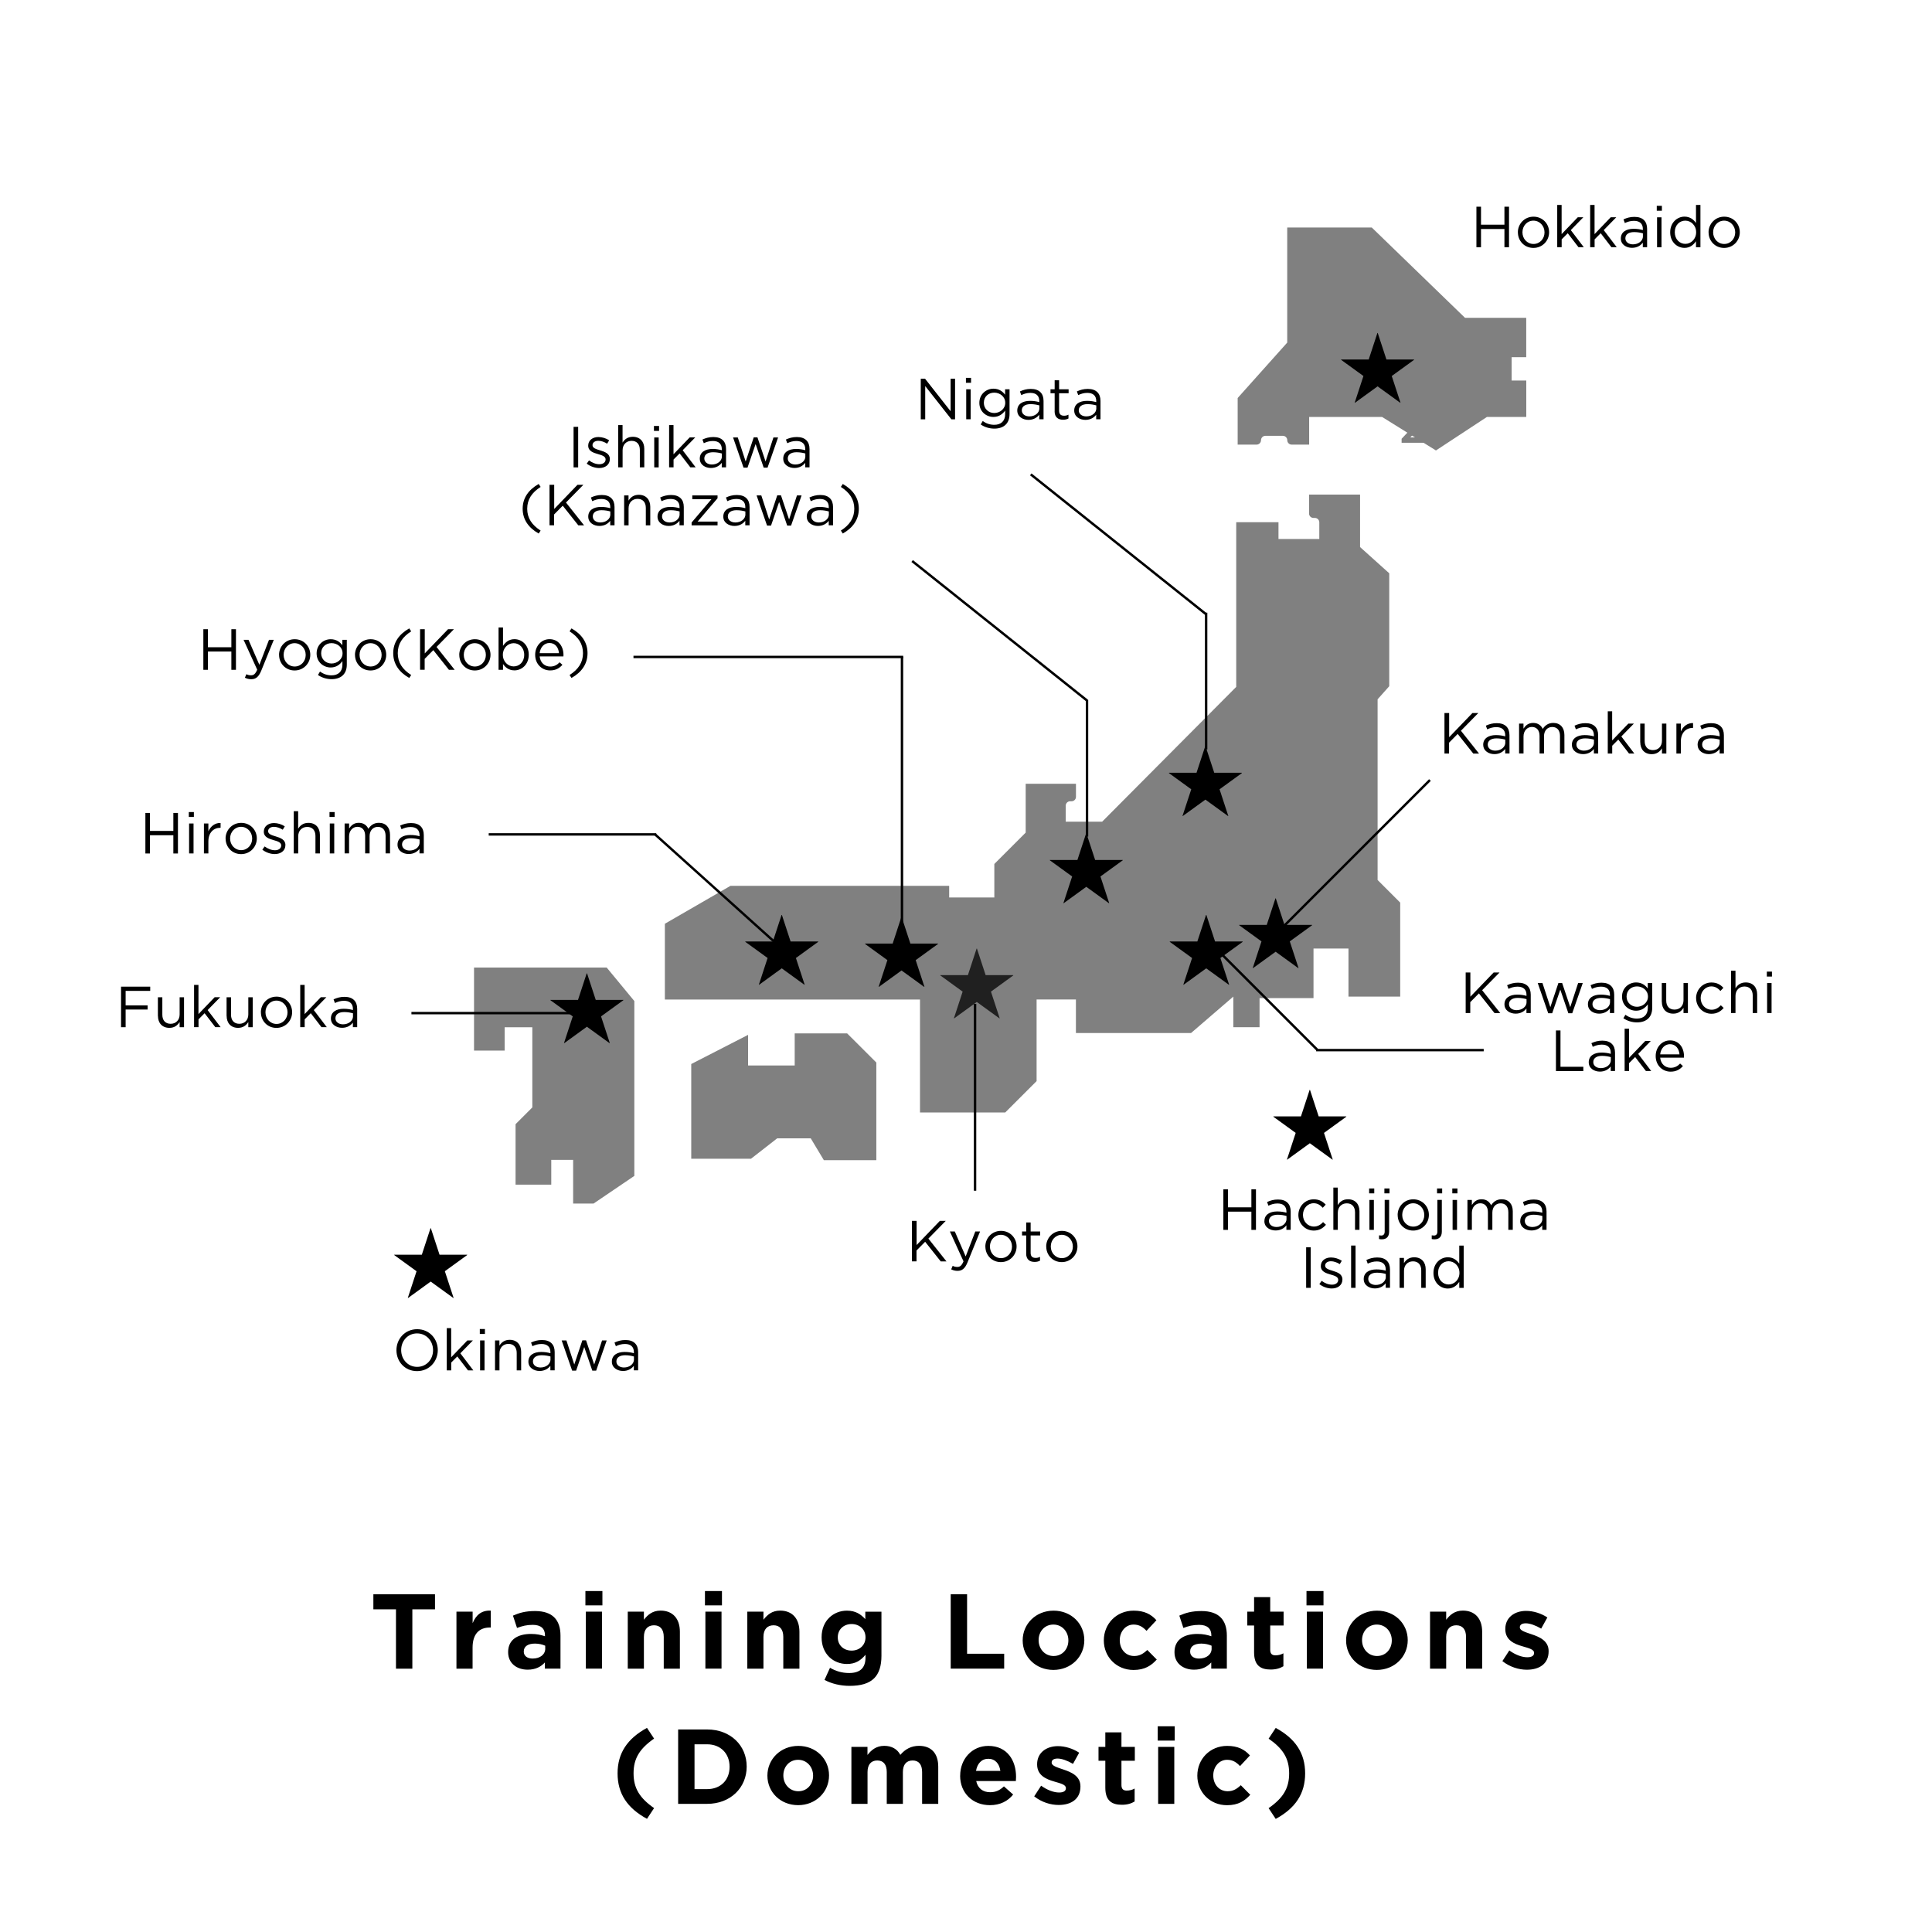
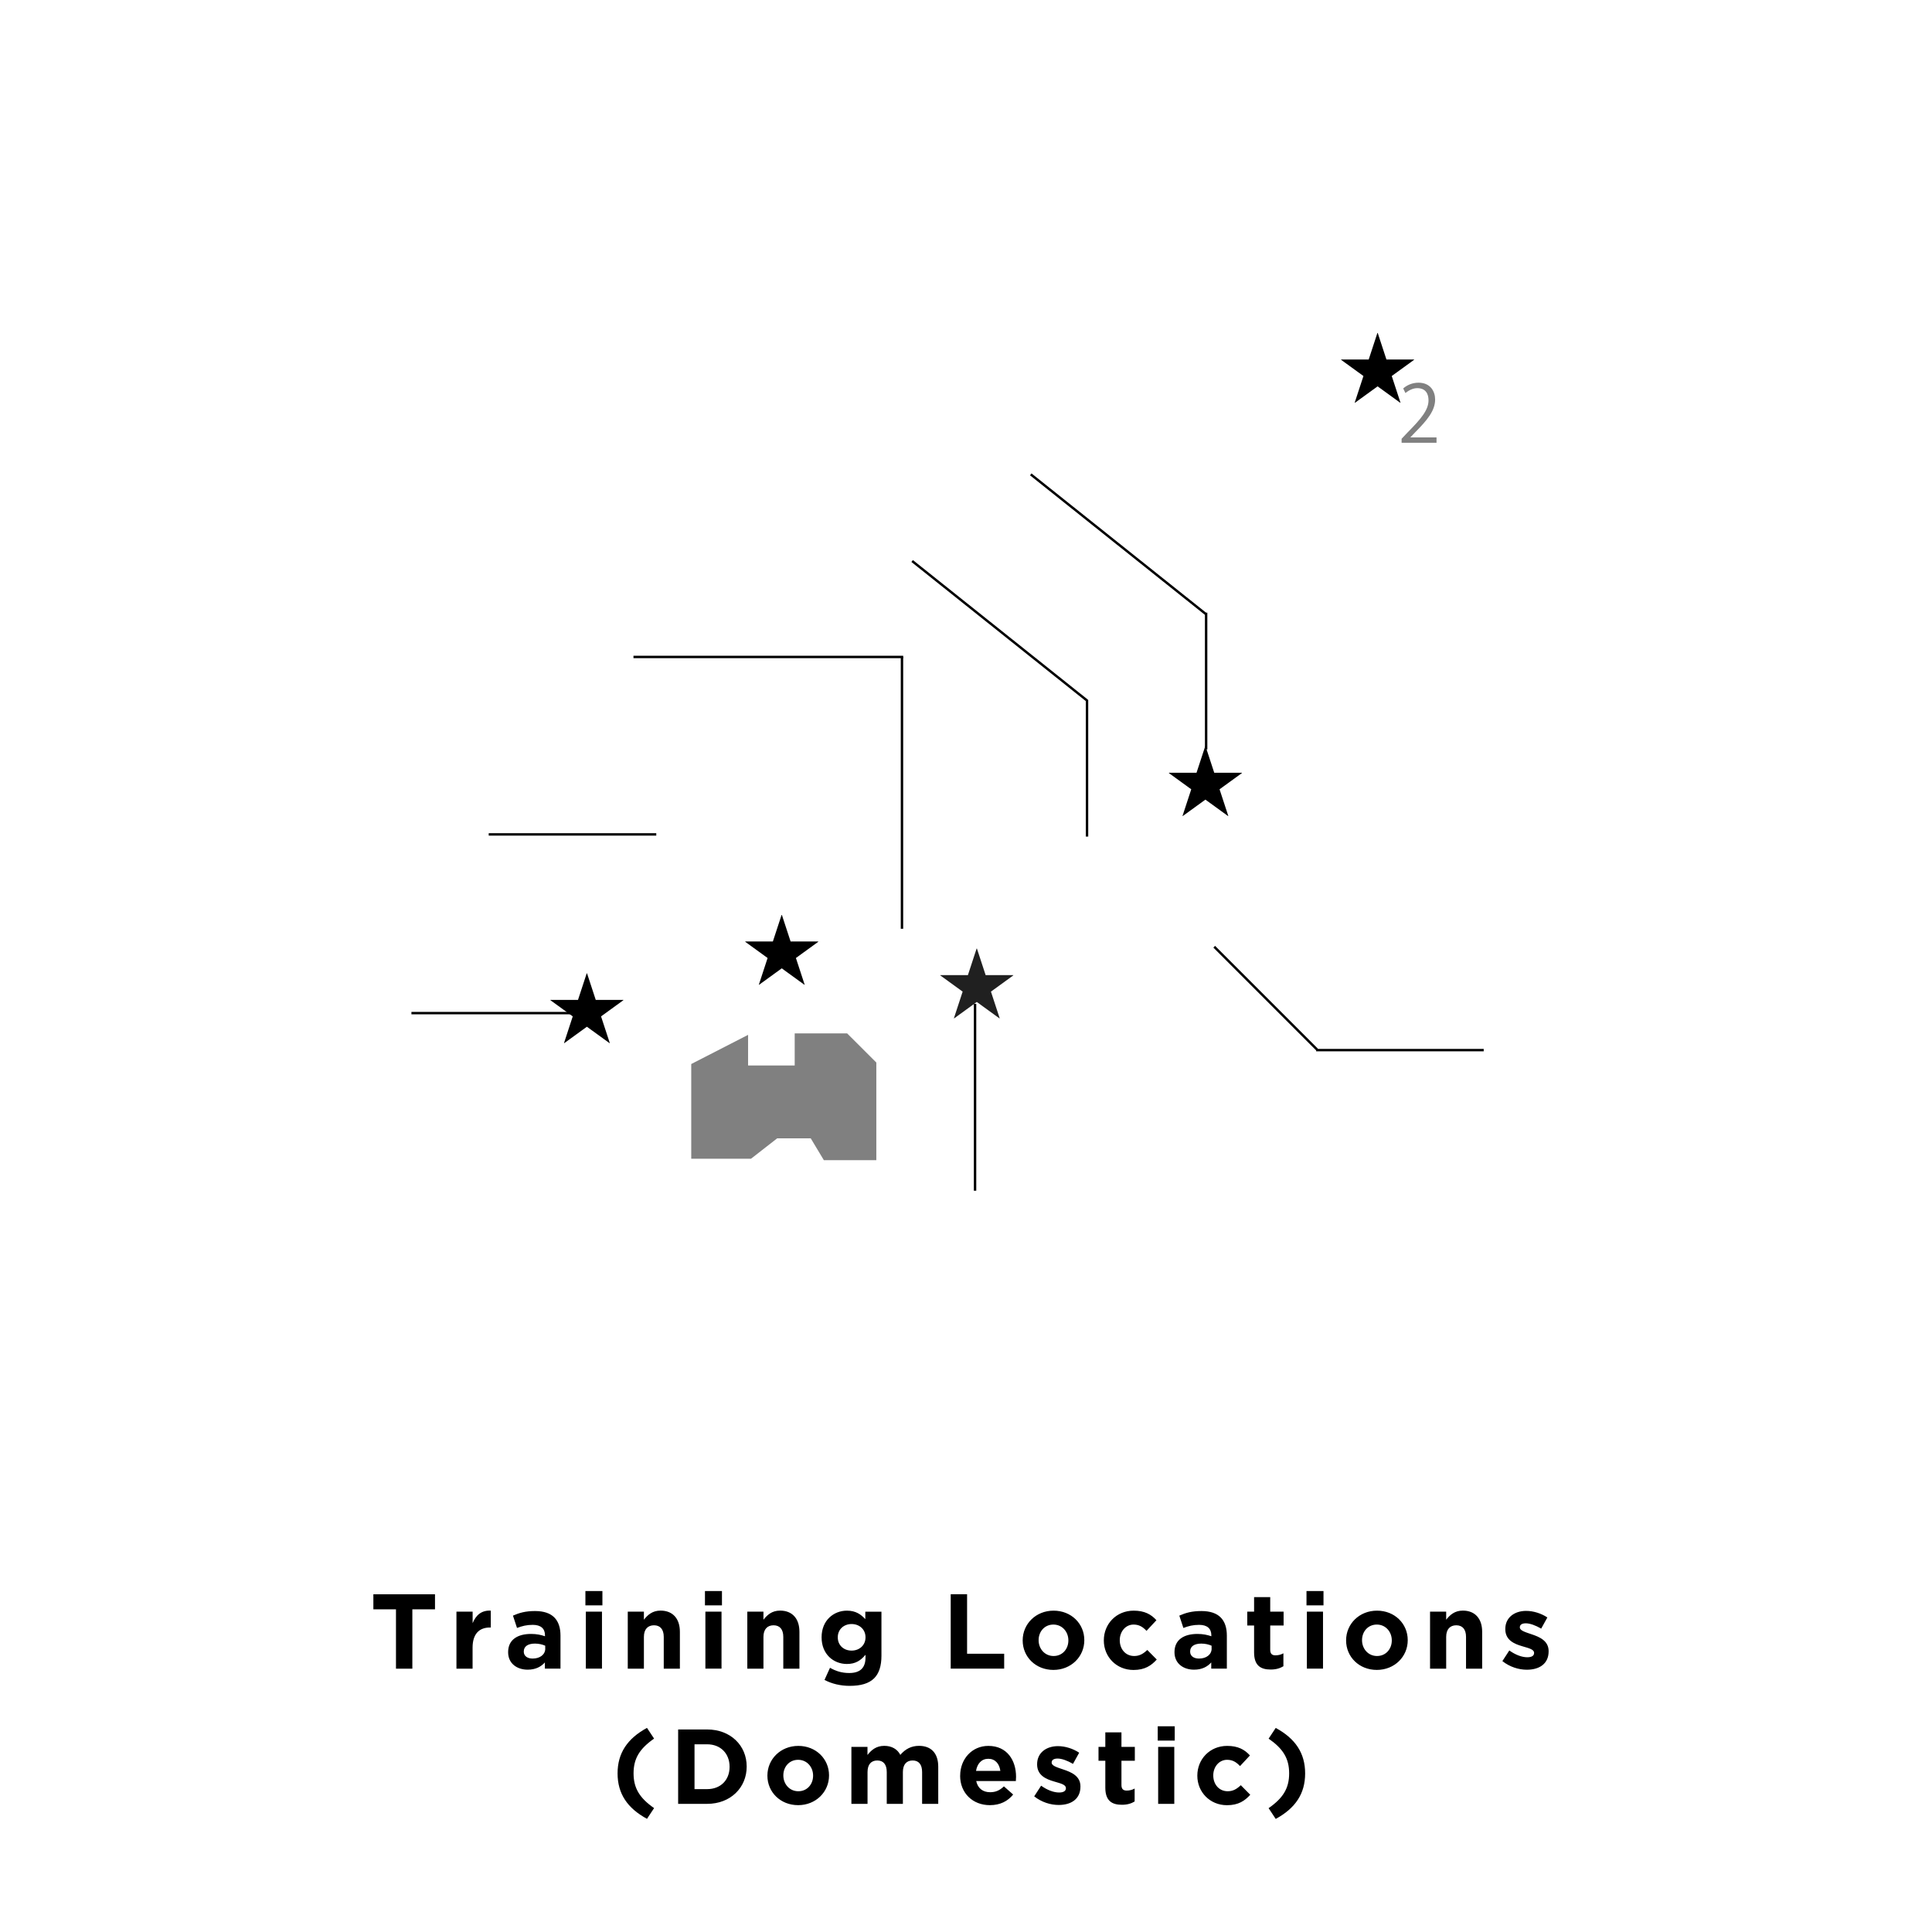
<svg xmlns="http://www.w3.org/2000/svg" id="Main" viewBox="0 0 399.99 399.99">
  <defs>
    <style>.cls-1,.cls-2{fill:gray;stroke-width:0}.cls-2{fill:#000}</style>
  </defs>
  <path class="cls-1" d="M297.41 91.67h-7.23v-.83l1.19-1.26c2.91-2.94 4.38-4.72 4.38-6.71 0-1.31-.57-2.51-2.33-2.51-.98 0-1.86.54-2.45 1.01l-.46-.95c.75-.67 1.86-1.19 3.17-1.19 2.47 0 3.44 1.8 3.44 3.48 0 2.3-1.62 4.26-4.15 6.81l-.96 1.01v.03h5.4v1.11z" />
-   <path class="cls-1" d="M312.96 78.78v-4.83h3.02V65.8h-12.67L284 47.1h-17.5v23.83L256.24 82.4v9.65h3.92c.5 0 .91-.41.91-.91s.41-.91.91-.91h3.62c.5 0 .91.41.91.91s.41.91.91.91h3.62v-5.73h15.09l11.16 6.94 10.56-6.94h8.14v-7.54h-3.02zm-39.82 29.36c0-.5-.41-.91-.91-.91h-.3c-.5 0-.91-.41-.91-.91v-3.92h10.56v10.86l6.04 5.43v23.38l-2.41 2.71v37.41l4.68 4.68v19.46h-10.71v-9.95h-7.24v10.26h-11.17v6.03h-5.43v-6.34l-8.75 7.54h-23.84v-6.94h-8.14v16.9l-6.49 6.49h-17.65v-23.38h-52.82v-15.69l13.58-7.85h45.28v2.41h9.35v-6.94l6.49-6.49v-10.11h10.41v2.71c0 .5-.41.91-.91.91h-.3c-.5 0-.91.41-.91.91v3.32h7.54l27.76-27.91v-34.09h8.75v3.47h8.45v-3.47zM131.33 243.45v-36.2l-5.73-6.94H98.14v17.2h6.34v-4.83h5.73v16.59l-3.47 3.47v12.52h7.39v-5.13h4.53v9.05h4.22l8.45-5.73z" />
  <path class="cls-1" d="M155.48 239.9h-12.37v-19.61l11.77-6.04v6.34h9.65v-6.64h10.86l6.04 6.03v20.22h-10.86l-2.72-4.53h-6.94l-5.43 4.23z" />
  <path class="cls-2" d="M81.99 333.19H77.3v-3.12h12.76v3.12h-4.69v12.28h-3.39v-12.28zm12.52.48h3.34v2.38c.68-1.63 1.78-2.68 3.76-2.6v3.5h-.18c-2.22 0-3.59 1.34-3.59 4.16v4.36H94.5v-11.79zm10.69 8.41v-.04c0-2.57 1.96-3.76 4.75-3.76 1.19 0 2.05.2 2.88.48v-.2c0-1.39-.86-2.16-2.53-2.16-1.28 0-2.18.24-3.26.64l-.84-2.55c1.3-.57 2.57-.95 4.58-.95 1.83 0 3.15.48 3.98 1.32.88.88 1.28 2.18 1.28 3.76v6.84h-3.23v-1.28c-.81.9-1.94 1.5-3.56 1.5-2.22 0-4.05-1.28-4.05-3.61zm7.68-.77v-.59c-.57-.26-1.32-.44-2.13-.44-1.43 0-2.31.57-2.31 1.63v.04c0 .9.75 1.43 1.83 1.43 1.56 0 2.62-.86 2.62-2.07zm8.32-11.91h3.52v2.97h-3.52v-2.97zm.09 4.27h3.34v11.79h-3.34v-11.79zm8.68 0h3.34v1.67c.77-.99 1.76-1.89 3.45-1.89 2.53 0 4 1.67 4 4.38v7.64h-3.34v-6.58c0-1.58-.75-2.4-2.02-2.4s-2.09.81-2.09 2.4v6.58h-3.34v-11.79zm15.98-4.27h3.52v2.97h-3.52v-2.97zm.09 4.27h3.34v11.79h-3.34v-11.79zm8.68 0h3.34v1.67c.77-.99 1.76-1.89 3.45-1.89 2.53 0 4 1.67 4 4.38v7.64h-3.34v-6.58c0-1.58-.75-2.4-2.02-2.4s-2.09.81-2.09 2.4v6.58h-3.34v-11.79zm15.98 14.13l1.14-2.51c1.21.68 2.42 1.08 3.98 1.08 2.29 0 3.37-1.1 3.37-3.21v-.57c-.99 1.19-2.07 1.91-3.85 1.91-2.75 0-5.24-2-5.24-5.5v-.04c0-3.52 2.53-5.5 5.24-5.5 1.83 0 2.9.77 3.81 1.76v-1.54h3.34v9.13c0 2.11-.51 3.65-1.5 4.64-1.1 1.1-2.79 1.58-5.08 1.58-1.92 0-3.72-.44-5.21-1.23zm8.49-8.8v-.04c0-1.61-1.25-2.73-2.88-2.73s-2.86 1.12-2.86 2.73v.04c0 1.63 1.23 2.73 2.86 2.73s2.88-1.12 2.88-2.73zm17.64-8.94h3.39v12.32h7.68v3.08h-11.07v-15.4zm14.9 9.58v-.04c0-3.39 2.73-6.14 6.4-6.14s6.36 2.71 6.36 6.09v.04c0 3.39-2.73 6.14-6.4 6.14s-6.36-2.71-6.36-6.09zm9.46 0v-.04c0-1.74-1.25-3.26-3.1-3.26s-3.06 1.47-3.06 3.21v.04c0 1.74 1.25 3.26 3.1 3.26s3.06-1.47 3.06-3.21zm7.34 0v-.04c0-3.37 2.57-6.14 6.18-6.14 2.22 0 3.61.75 4.71 1.98l-2.05 2.2c-.75-.79-1.5-1.3-2.68-1.3-1.67 0-2.86 1.47-2.86 3.21v.04c0 1.8 1.17 3.26 2.99 3.26 1.12 0 1.89-.48 2.71-1.25l1.96 1.98c-1.14 1.25-2.46 2.16-4.82 2.16-3.54 0-6.14-2.73-6.14-6.09zm14.63 2.44v-.04c0-2.57 1.96-3.76 4.75-3.76 1.19 0 2.05.2 2.88.48v-.2c0-1.39-.86-2.16-2.53-2.16-1.28 0-2.18.24-3.26.64l-.84-2.55c1.3-.57 2.57-.95 4.58-.95 1.83 0 3.15.48 3.98 1.32.88.88 1.28 2.18 1.28 3.76v6.84h-3.23v-1.28c-.81.9-1.94 1.5-3.56 1.5-2.22 0-4.05-1.28-4.05-3.61zm7.68-.77v-.59c-.57-.26-1.32-.44-2.13-.44-1.43 0-2.31.57-2.31 1.63v.04c0 .9.75 1.43 1.83 1.43 1.56 0 2.62-.86 2.62-2.07zm8.8.81v-5.59h-1.41v-2.86h1.41v-3.01h3.34v3.01h2.77v2.86h-2.77v5.04c0 .77.33 1.14 1.08 1.14.62 0 1.17-.15 1.65-.42v2.68c-.7.42-1.52.68-2.64.68-2.05 0-3.43-.81-3.43-3.54zm10.85-12.72h3.52v2.97h-3.52v-2.97zm.08 4.27h3.34v11.79h-3.34v-11.79zm8.12 5.97v-.04c0-3.39 2.73-6.14 6.4-6.14s6.36 2.71 6.36 6.09v.04c0 3.39-2.73 6.14-6.4 6.14s-6.36-2.71-6.36-6.09zm9.46 0v-.04c0-1.74-1.25-3.26-3.1-3.26s-3.06 1.47-3.06 3.21v.04c0 1.74 1.25 3.26 3.1 3.26s3.06-1.47 3.06-3.21zm7.92-5.97h3.34v1.67c.77-.99 1.76-1.89 3.45-1.89 2.53 0 4 1.67 4 4.38v7.64h-3.34v-6.58c0-1.58-.75-2.4-2.02-2.4s-2.09.81-2.09 2.4v6.58h-3.34v-11.79zm14.98 10.23l1.43-2.2c1.28.92 2.62 1.41 3.72 1.41.97 0 1.41-.35 1.41-.88v-.04c0-.73-1.14-.97-2.44-1.36-1.65-.48-3.52-1.25-3.52-3.54v-.04c0-2.4 1.94-3.74 4.31-3.74 1.5 0 3.12.51 4.4 1.36l-1.28 2.31c-1.17-.68-2.33-1.1-3.19-1.1s-1.23.35-1.23.81v.04c0 .66 1.12.97 2.4 1.41 1.65.55 3.56 1.34 3.56 3.5v.04c0 2.62-1.96 3.81-4.51 3.81-1.65 0-3.5-.55-5.06-1.78zm-183.19 23.25c0-4.22 2.05-7.22 6.09-9.42l1.47 2.22c-2.97 2.07-4.25 4.09-4.25 7.19s1.28 5.13 4.25 7.2l-1.47 2.22c-4.05-2.2-6.09-5.19-6.09-9.42zm12.54-9.09h6.01c4.84 0 8.18 3.32 8.18 7.66v.04c0 4.33-3.34 7.7-8.18 7.7h-6.01v-15.4zm3.39 3.06v9.29h2.62c2.77 0 4.64-1.87 4.64-4.6v-.04c0-2.73-1.87-4.64-4.64-4.64h-2.62zm15.09 6.52v-.04c0-3.39 2.73-6.14 6.4-6.14s6.36 2.71 6.36 6.09v.04c0 3.39-2.73 6.14-6.4 6.14s-6.36-2.71-6.36-6.09zm9.46 0v-.04c0-1.74-1.25-3.26-3.1-3.26s-3.06 1.47-3.06 3.21v.04c0 1.74 1.25 3.26 3.1 3.26s3.06-1.47 3.06-3.21zm7.92-5.97h3.34v1.67c.77-.99 1.78-1.89 3.48-1.89 1.54 0 2.71.68 3.32 1.87 1.03-1.21 2.27-1.87 3.87-1.87 2.49 0 3.98 1.5 3.98 4.33v7.68h-3.34v-6.58c0-1.58-.7-2.4-1.96-2.4s-2.02.81-2.02 2.4v6.58h-3.34v-6.58c0-1.58-.7-2.4-1.96-2.4s-2.02.81-2.02 2.4v6.58h-3.34v-11.79zm22.53 5.97v-.04c0-3.37 2.4-6.14 5.83-6.14 3.94 0 5.74 3.06 5.74 6.4 0 .26-.02.57-.04.88h-8.21c.33 1.52 1.39 2.31 2.88 2.31 1.12 0 1.94-.35 2.86-1.21l1.91 1.69c-1.1 1.36-2.68 2.2-4.82 2.2-3.54 0-6.16-2.49-6.16-6.09zm8.32-1c-.2-1.5-1.08-2.51-2.49-2.51s-2.29.99-2.55 2.51h5.04zm7.01 5.26l1.43-2.2c1.28.92 2.62 1.41 3.72 1.41.97 0 1.41-.35 1.41-.88v-.04c0-.73-1.14-.97-2.44-1.36-1.65-.48-3.52-1.25-3.52-3.54v-.04c0-2.4 1.94-3.74 4.31-3.74 1.5 0 3.12.51 4.4 1.36l-1.28 2.31c-1.17-.68-2.33-1.1-3.19-1.1s-1.23.35-1.23.81v.04c0 .66 1.12.97 2.4 1.41 1.65.55 3.56 1.34 3.56 3.5v.04c0 2.62-1.96 3.81-4.51 3.81-1.65 0-3.5-.55-5.06-1.78zm14.72-1.78v-5.59h-1.41v-2.86h1.41v-3.01h3.34v3.01h2.77v2.86h-2.77v5.04c0 .77.33 1.14 1.08 1.14.62 0 1.17-.15 1.65-.42v2.68c-.7.42-1.52.68-2.64.68-2.05 0-3.43-.81-3.43-3.54zm10.85-12.72h3.52v2.97h-3.52v-2.97zm.09 4.27h3.34v11.79h-3.34v-11.79zm8.11 5.97v-.04c0-3.37 2.57-6.14 6.18-6.14 2.22 0 3.61.75 4.71 1.98l-2.05 2.2c-.75-.79-1.5-1.3-2.68-1.3-1.67 0-2.86 1.47-2.86 3.21v.04c0 1.8 1.17 3.26 2.99 3.26 1.12 0 1.89-.48 2.71-1.25l1.96 1.98c-1.14 1.25-2.46 2.16-4.82 2.16-3.54 0-6.14-2.73-6.14-6.09zm14.76 6.71c2.97-2.07 4.25-4.09 4.25-7.2s-1.28-5.13-4.25-7.19l1.47-2.22c4.05 2.2 6.09 5.19 6.09 9.42s-2.05 7.22-6.09 9.42l-1.47-2.22zm-139.3-167.34h5.71v.07l-4.62 3.35 1.81 5.52-.05.02-4.69-3.4-4.69 3.4-.05-.02 1.81-5.52-4.62-3.35v-.07h5.71l1.8-5.49h.07l1.8 5.49zm163.7-132.58h5.71v.07l-4.62 3.35 1.81 5.52-.05.02-4.69-3.4-4.69 3.4-.05-.02 1.81-5.52-4.62-3.35v-.07h5.71l1.8-5.49h.07l1.8 5.49zM163.69 194.92h5.71v.07l-4.62 3.35 1.81 5.52-.05.02-4.69-3.4-4.69 3.4-.05-.02 1.81-5.52-4.62-3.35v-.07h5.71l1.8-5.49h.07l1.8 5.49z" />
  <path d="M204.07 201.88h5.71v.07l-4.62 3.35 1.81 5.52-.05.02-4.69-3.4-4.69 3.4-.05-.02 1.81-5.52-4.62-3.35v-.07h5.71l1.8-5.49h.07l1.8 5.49z" fill="#202020" stroke-width="0" />
-   <path class="cls-2" d="M188.49 195.36h5.71v.07l-4.62 3.35 1.81 5.52-.05.02-4.69-3.4-4.69 3.4-.05-.02 1.81-5.52-4.62-3.35v-.07h5.71l1.8-5.49h.07l1.8 5.49zm38.25-17.32h5.71v.07l-4.62 3.35 1.81 5.52-.05.02-4.69-3.4-4.69 3.4-.05-.02 1.81-5.52-4.62-3.35v-.07h5.71l1.8-5.49h.07l1.8 5.49zm39.2 13.44h5.71v.07l-4.62 3.35 1.81 5.52-.05.02-4.69-3.4-4.69 3.4-.05-.02 1.81-5.52-4.62-3.35v-.07h5.71l1.8-5.49h.07l1.8 5.49zm7.08 39.65h5.71v.07l-4.62 3.35 1.81 5.52-.05.02-4.69-3.4-4.69 3.4-.05-.02 1.81-5.52-4.62-3.35v-.07h5.71l1.8-5.49h.07l1.8 5.49zm-21.45-36.21h5.71v.07l-4.62 3.35 1.81 5.52-.05.02-4.69-3.4-4.69 3.4-.05-.02 1.81-5.52-4.62-3.35v-.07h5.71l1.8-5.49h.07l1.8 5.49zM91.01 259.77h5.71v.07l-4.62 3.35 1.81 5.52-.05.02-4.69-3.4-4.69 3.4-.05-.02 1.81-5.52-4.62-3.35v-.07h5.71l1.8-5.49h.07l1.8 5.49zm-65.94-55.5h6.03v.88h-5.09v3h4.55v.86h-4.55v3.66h-.95v-8.4zm7.62 6.05v-3.85h.92v3.62c0 1.15.62 1.87 1.72 1.87s1.86-.78 1.86-1.94v-3.55h.91v6.2h-.91v-1.08c-.42.67-1.06 1.21-2.12 1.21-1.5 0-2.37-1.01-2.37-2.48zm7.48-6.41h.92v6.04l3.35-3.49h1.15l-2.6 2.66 2.69 3.54h-1.1l-2.22-2.89-1.26 1.27v1.62h-.92v-8.76zm6.74 6.41v-3.85h.92v3.62c0 1.15.62 1.87 1.72 1.87s1.86-.78 1.86-1.94v-3.55h.91v6.2h-.91v-1.08c-.42.67-1.06 1.21-2.12 1.21-1.5 0-2.37-1.01-2.37-2.48zm7.1-.72v-.02c0-1.75 1.37-3.24 3.24-3.24s3.23 1.46 3.23 3.21v.02c0 1.75-1.38 3.24-3.25 3.24s-3.21-1.46-3.21-3.21zm5.52 0v-.02c0-1.33-1-2.42-2.3-2.42s-2.27 1.09-2.27 2.4v.02c0 1.33.98 2.41 2.29 2.41s2.28-1.08 2.28-2.39zm2.62-5.69h.92v6.04l3.35-3.49h1.15l-2.6 2.66 2.69 3.54h-1.1l-2.22-2.89-1.26 1.27v1.62h-.92v-8.76zm6.36 6.96v-.02c0-1.31 1.08-2 2.65-2 .79 0 1.35.11 1.91.26v-.22c0-1.12-.68-1.69-1.85-1.69-.73 0-1.31.19-1.88.46l-.28-.76c.68-.31 1.36-.52 2.25-.52s1.55.23 2 .68c.42.42.64 1.02.64 1.81v3.79h-.89v-.94c-.43.56-1.15 1.07-2.24 1.07-1.15 0-2.31-.66-2.31-1.93zm4.57-.48v-.6c-.46-.13-1.07-.26-1.82-.26-1.16 0-1.81.5-1.81 1.28v.02c0 .78.72 1.24 1.56 1.24 1.14 0 2.08-.7 2.08-1.68zm232.59-167.6h.95v3.73h4.85v-3.73h.95v8.4h-.95v-3.78h-4.85v3.78h-.95v-8.4zm8.58 5.33v-.02c0-1.75 1.37-3.24 3.24-3.24s3.23 1.46 3.23 3.21v.02c0 1.75-1.38 3.24-3.25 3.24s-3.21-1.46-3.21-3.21zm5.52 0v-.02c0-1.33-1-2.42-2.3-2.42s-2.27 1.09-2.27 2.4v.02c0 1.33.98 2.41 2.29 2.41s2.28-1.08 2.28-2.39zm2.62-5.69h.92v6.04l3.35-3.49h1.15l-2.6 2.66 2.69 3.54h-1.1l-2.22-2.89-1.26 1.27v1.62h-.92v-8.76zm6.82 0h.92v6.04l3.35-3.49h1.15l-2.6 2.66 2.69 3.54h-1.1l-2.22-2.89-1.26 1.27v1.62h-.92v-8.76zm6.36 6.96v-.02c0-1.31 1.08-2 2.65-2 .79 0 1.35.11 1.91.26v-.22c0-1.12-.68-1.69-1.85-1.69-.73 0-1.31.19-1.88.46l-.28-.76c.68-.31 1.36-.52 2.25-.52s1.55.23 2 .68c.42.42.64 1.02.64 1.81v3.79h-.89v-.94c-.43.56-1.15 1.07-2.24 1.07-1.15 0-2.31-.66-2.31-1.93zm4.57-.48v-.6c-.46-.13-1.07-.26-1.82-.26-1.16 0-1.81.5-1.81 1.28v.02c0 .78.72 1.24 1.56 1.24 1.14 0 2.08-.7 2.08-1.68zm2.87-6.3h1.06v1.02h-1.06v-1.02zm.06 2.38h.92v6.2h-.92v-6.2zm2.72 3.11v-.02c0-2.03 1.48-3.23 2.96-3.23 1.15 0 1.9.62 2.38 1.32v-3.74h.92v8.76h-.92v-1.25c-.5.74-1.24 1.38-2.38 1.38-1.49 0-2.96-1.18-2.96-3.21zm5.37-.01v-.02c0-1.43-1.09-2.39-2.24-2.39s-2.18.89-2.18 2.39v.02c0 1.46 1.02 2.4 2.18 2.4s2.24-.97 2.24-2.4zm2.57.03v-.02c0-1.75 1.37-3.24 3.24-3.24s3.23 1.46 3.23 3.21v.02c0 1.75-1.38 3.24-3.25 3.24s-3.21-1.46-3.21-3.21zm5.52 0v-.02c0-1.33-1-2.42-2.3-2.42s-2.27 1.09-2.27 2.4v.02c0 1.33.98 2.41 2.29 2.41s2.28-1.08 2.28-2.39zM42.1 130.27h.95V134h4.85v-3.73h.95v8.4h-.95v-3.78h-4.85v3.78h-.95v-8.4zm13.6 2.2h.98l-2.6 6.4c-.53 1.28-1.13 1.75-2.06 1.75-.52 0-.9-.11-1.32-.31l.31-.73c.3.16.58.23.97.23.55 0 .9-.29 1.27-1.16l-2.82-6.18h1.02l2.25 5.17 1.99-5.17zm2.07 3.13v-.02c0-1.75 1.37-3.24 3.24-3.24s3.23 1.46 3.23 3.21v.02c0 1.75-1.38 3.24-3.25 3.24s-3.21-1.46-3.21-3.21zm5.52 0v-.02c0-1.33-1-2.42-2.3-2.42s-2.27 1.09-2.27 2.4v.02c0 1.33.98 2.41 2.29 2.41s2.28-1.08 2.28-2.39zm2.54 4.15l.42-.72c.71.52 1.5.79 2.39.79 1.37 0 2.25-.76 2.25-2.21v-.73c-.54.72-1.29 1.31-2.43 1.31-1.49 0-2.91-1.12-2.91-2.9v-.02c0-1.81 1.44-2.93 2.91-2.93 1.16 0 1.92.58 2.42 1.25v-1.12h.92v5.12c0 .96-.29 1.69-.79 2.19-.55.55-1.38.83-2.36.83s-1.99-.29-2.82-.86zm5.09-4.48v-.02c0-1.27-1.1-2.1-2.28-2.1s-2.15.82-2.15 2.09v.02c0 1.25 1 2.11 2.15 2.11s2.28-.85 2.28-2.1zm2.57.33v-.02c0-1.75 1.37-3.24 3.24-3.24s3.23 1.46 3.23 3.21v.02c0 1.75-1.38 3.24-3.25 3.24s-3.21-1.46-3.21-3.21zm5.52 0v-.02c0-1.33-1-2.42-2.3-2.42s-2.27 1.09-2.27 2.4v.02c0 1.33.98 2.41 2.29 2.41s2.28-1.08 2.28-2.39zm2.4-.37c0-2.21 1.19-3.93 3.32-5.13l.4.61c-1.82 1.16-2.78 2.6-2.78 4.52s.96 3.36 2.78 4.52l-.4.61c-2.13-1.2-3.32-2.93-3.32-5.13zm5.58-4.96h.95v5.01l4.82-5.01h1.22l-3.6 3.67 3.75 4.73h-1.19l-3.23-4.07-1.79 1.81v2.25h-.95v-8.4zm8.09 5.33v-.02c0-1.75 1.37-3.24 3.24-3.24s3.23 1.46 3.23 3.21v.02c0 1.75-1.38 3.24-3.25 3.24s-3.21-1.46-3.21-3.21zm5.51 0v-.02c0-1.33-1-2.42-2.3-2.42s-2.27 1.09-2.27 2.4v.02c0 1.33.98 2.41 2.29 2.41s2.28-1.08 2.28-2.39zm3.55 1.88v1.19h-.92v-8.76h.92v3.8c.5-.74 1.24-1.38 2.37-1.38 1.49 0 2.96 1.18 2.96 3.21v.02c0 2.03-1.46 3.23-2.96 3.23-1.15 0-1.9-.62-2.37-1.32zm4.39-1.9v-.02c0-1.46-1.01-2.4-2.18-2.4s-2.24.97-2.24 2.39v.02c0 1.44 1.09 2.4 2.24 2.4s2.18-.89 2.18-2.39zm2.27 0v-.02c0-1.79 1.26-3.23 2.97-3.23 1.83 0 2.89 1.46 2.89 3.27 0 .12 0 .19-.01.3h-4.92c.13 1.34 1.08 2.1 2.18 2.1.85 0 1.45-.35 1.95-.88l.58.52c-.62.7-1.38 1.16-2.55 1.16-1.7 0-3.09-1.31-3.09-3.23zm4.93-.35c-.1-1.13-.74-2.11-1.98-2.11-1.08 0-1.9.9-2.02 2.11h3.99zm2.19 4.52c1.82-1.16 2.78-2.6 2.78-4.52s-.96-3.36-2.78-4.52l.4-.61c2.13 1.2 3.32 2.93 3.32 5.13s-1.19 3.93-3.32 5.13l-.4-.61zM30.1 168.3h.95v3.73h4.84v-3.73h.95v8.4h-.95v-3.78h-4.84v3.78h-.95v-8.4zm8.99-.18h1.05v1.02h-1.05v-1.02zm.06 2.37h.92v6.2h-.92v-6.2zm3.07 0h.92v1.62c.46-1.03 1.36-1.77 2.53-1.73v1h-.07c-1.36 0-2.46.97-2.46 2.84v2.47h-.92v-6.2zm4.48 3.13v-.02c0-1.75 1.37-3.24 3.24-3.24s3.23 1.46 3.23 3.21v.02c0 1.75-1.38 3.24-3.25 3.24s-3.21-1.46-3.21-3.21zm5.51 0v-.02c0-1.33-1-2.42-2.3-2.42s-2.27 1.09-2.27 2.4v.02c0 1.33.98 2.41 2.29 2.41s2.28-1.08 2.28-2.39zm2.11 2.28l.47-.66c.67.5 1.42.79 2.15.79s1.28-.38 1.28-.98v-.02c0-.62-.73-.86-1.55-1.09-.97-.28-2.05-.61-2.05-1.75v-.02c0-1.07.89-1.77 2.11-1.77.76 0 1.6.26 2.23.68l-.42.7c-.58-.37-1.24-.6-1.83-.6-.73 0-1.2.38-1.2.9v.02c0 .59.77.82 1.59 1.07.96.29 1.99.66 1.99 1.77v.02c0 1.18-.97 1.86-2.21 1.86-.89 0-1.87-.35-2.57-.91zm6.49-7.96h.92v3.63c.41-.67 1.05-1.21 2.12-1.21 1.5 0 2.38 1.01 2.38 2.48v3.85h-.92v-3.62c0-1.15-.62-1.87-1.71-1.87s-1.86.78-1.86 1.94v3.55h-.92v-8.76zm7.41.18h1.06v1.02h-1.06v-1.02zm.06 2.37h.92v6.2h-.92v-6.2zm3.08 0h.92v1.04c.41-.61.96-1.18 2-1.18s1.65.54 1.99 1.24c.44-.68 1.1-1.24 2.18-1.24 1.43 0 2.3.96 2.3 2.49v3.84h-.92v-3.62c0-1.2-.6-1.87-1.61-1.87-.94 0-1.7.7-1.7 1.92v3.57h-.92v-3.65c0-1.16-.61-1.85-1.6-1.85s-1.73.82-1.73 1.96v3.54h-.92v-6.2zm10.94 4.4v-.02c0-1.31 1.08-2 2.65-2 .79 0 1.36.11 1.91.26v-.22c0-1.12-.68-1.69-1.85-1.69-.73 0-1.31.19-1.88.46l-.28-.76c.68-.31 1.36-.52 2.25-.52s1.55.23 2 .68c.42.42.64 1.02.64 1.81v3.79h-.89v-.94c-.43.56-1.15 1.07-2.24 1.07-1.15 0-2.31-.66-2.31-1.93zm4.57-.48v-.6c-.46-.13-1.07-.26-1.82-.26-1.16 0-1.81.5-1.81 1.28v.02c0 .78.72 1.24 1.56 1.24 1.14 0 2.08-.7 2.08-1.68zm101.95 78.35h.95v5.01l4.82-5.01h1.22l-3.6 3.67 3.75 4.73h-1.19l-3.23-4.07-1.79 1.81v2.25h-.95v-8.4zm13.11 2.2h.98l-2.6 6.4c-.53 1.28-1.13 1.75-2.06 1.75-.52 0-.9-.11-1.32-.31l.31-.73c.3.16.58.23.97.23.55 0 .9-.29 1.27-1.16l-2.82-6.18h1.02l2.25 5.17 1.99-5.17zm2.07 3.13v-.02c0-1.75 1.37-3.24 3.24-3.24s3.23 1.46 3.23 3.21v.02c0 1.75-1.38 3.24-3.25 3.24s-3.21-1.46-3.21-3.21zm5.52 0v-.02c0-1.33-1-2.42-2.3-2.42s-2.27 1.09-2.27 2.4v.02c0 1.33.98 2.41 2.29 2.41s2.28-1.08 2.28-2.39zm2.94 1.43v-3.74h-.86v-.82h.86v-1.87h.92v1.87h1.97v.82h-1.97v3.62c0 .76.42 1.03 1.04 1.03.31 0 .58-.06.9-.22v.79c-.32.17-.67.26-1.12.26-1 0-1.75-.49-1.75-1.75zm4.14-1.43v-.02c0-1.75 1.37-3.24 3.24-3.24s3.23 1.46 3.23 3.21v.02c0 1.75-1.38 3.24-3.25 3.24s-3.21-1.46-3.21-3.21zm5.52 0v-.02c0-1.33-1-2.42-2.3-2.42s-2.27 1.09-2.27 2.4v.02c0 1.33.98 2.41 2.29 2.41s2.28-1.08 2.28-2.39zm31.16-11.86h.95v3.73h4.85v-3.73h.95v8.4h-.95v-3.78h-4.85v3.78h-.95v-8.4zm8.5 6.6v-.02c0-1.31 1.08-2 2.65-2 .79 0 1.35.11 1.91.26v-.22c0-1.12-.68-1.69-1.85-1.69-.73 0-1.31.19-1.88.46l-.28-.76c.68-.31 1.36-.52 2.25-.52s1.55.23 2 .68c.42.42.64 1.02.64 1.81v3.79h-.89v-.94c-.43.56-1.15 1.07-2.24 1.07-1.15 0-2.32-.66-2.32-1.93zm4.57-.48v-.6c-.46-.13-1.07-.26-1.82-.26-1.16 0-1.81.5-1.81 1.28v.02c0 .78.72 1.24 1.56 1.24 1.14 0 2.08-.7 2.08-1.68zm2.46-.79v-.02c0-1.75 1.37-3.24 3.18-3.24 1.18 0 1.91.49 2.48 1.1l-.61.65c-.49-.52-1.04-.94-1.88-.94-1.26 0-2.22 1.07-2.22 2.4v.02c0 1.34.98 2.41 2.28 2.41.79 0 1.4-.4 1.89-.92l.59.55c-.62.7-1.37 1.2-2.53 1.2-1.81 0-3.18-1.48-3.18-3.21zm7.23-5.69h.92v3.63c.41-.67 1.06-1.21 2.12-1.21 1.5 0 2.38 1.01 2.38 2.48v3.85h-.92V251c0-1.15-.62-1.87-1.71-1.87s-1.86.78-1.86 1.94v3.55h-.92v-8.76zm7.42.18h1.06v1.02h-1.06v-1.02zm.06 2.38h.92v6.2h-.92v-6.2zm1.99 8.09v-.76c.14.02.32.04.46.04.42 0 .71-.25.71-.83v-6.55h.92v6.56c0 1.09-.58 1.6-1.51 1.6-.22 0-.37-.01-.58-.06zm1.11-10.47h1.06v1.02h-1.06v-1.02zm2.74 5.51v-.02c0-1.75 1.37-3.24 3.24-3.24s3.23 1.46 3.23 3.21v.02c0 1.75-1.38 3.24-3.25 3.24s-3.21-1.46-3.21-3.21zm5.52 0v-.02c0-1.33-1-2.42-2.3-2.42s-2.27 1.09-2.27 2.4v.02c0 1.33.98 2.41 2.29 2.41s2.28-1.08 2.28-2.39zm1.54 4.96v-.76c.14.02.32.04.46.04.42 0 .71-.25.71-.83v-6.55h.92v6.56c0 1.09-.58 1.6-1.51 1.6-.22 0-.37-.01-.58-.06zm1.1-10.47h1.06v1.02h-1.06v-1.02zm3.16 0h1.06v1.02h-1.06v-1.02zm.06 2.38h.92v6.2h-.92v-6.2zm3.07 0h.92v1.04c.41-.61.96-1.18 2-1.18s1.65.54 1.99 1.24c.44-.68 1.1-1.24 2.18-1.24 1.43 0 2.3.96 2.3 2.49v3.84h-.92V251c0-1.2-.6-1.87-1.61-1.87-.94 0-1.7.7-1.7 1.92v3.57h-.92v-3.65c0-1.16-.61-1.85-1.59-1.85s-1.73.82-1.73 1.96v3.54h-.92v-6.2zm10.94 4.4v-.02c0-1.31 1.08-2 2.65-2 .79 0 1.35.11 1.91.26v-.22c0-1.12-.68-1.69-1.85-1.69-.73 0-1.31.19-1.88.46l-.28-.76c.68-.31 1.36-.52 2.25-.52s1.55.23 2 .68c.42.42.64 1.02.64 1.81v3.79h-.89v-.94c-.43.56-1.15 1.07-2.24 1.07-1.15 0-2.32-.66-2.32-1.93zm4.57-.48v-.6c-.46-.13-1.07-.26-1.82-.26-1.16 0-1.81.5-1.81 1.28v.02c0 .78.72 1.24 1.56 1.24 1.14 0 2.08-.7 2.08-1.68zm-48.9 5.88h.95v8.4h-.95v-8.4zm2.74 7.61l.47-.66c.67.5 1.42.79 2.15.79s1.28-.38 1.28-.98v-.02c0-.62-.73-.86-1.55-1.09-.97-.28-2.05-.61-2.05-1.75v-.02c0-1.07.89-1.77 2.11-1.77.76 0 1.6.26 2.23.68l-.42.7c-.58-.37-1.24-.6-1.83-.6-.73 0-1.2.38-1.2.9v.02c0 .59.77.82 1.59 1.07.96.29 1.99.66 1.99 1.77v.02c0 1.18-.97 1.86-2.21 1.86-.89 0-1.87-.35-2.57-.91zm6.57-7.97h.92v8.76h-.92v-8.76zm2.61 6.96v-.02c0-1.31 1.08-2 2.65-2 .79 0 1.36.11 1.91.26v-.22c0-1.12-.68-1.69-1.85-1.69-.73 0-1.31.19-1.88.46l-.28-.76c.68-.31 1.36-.52 2.25-.52s1.55.23 2 .68c.42.42.64 1.02.64 1.81v3.79h-.89v-.94c-.43.56-1.15 1.07-2.24 1.07-1.15 0-2.31-.66-2.31-1.93zm4.57-.48v-.6c-.46-.13-1.07-.26-1.82-.26-1.16 0-1.81.5-1.81 1.28v.02c0 .78.72 1.24 1.56 1.24 1.14 0 2.08-.7 2.08-1.68zm2.84-3.92h.92v1.08c.41-.67 1.06-1.21 2.12-1.21 1.5 0 2.38 1.01 2.38 2.48v3.85h-.92v-3.62c0-1.15-.62-1.87-1.71-1.87s-1.86.78-1.86 1.94v3.55h-.92v-6.2zm7.03 3.12v-.02c0-2.03 1.48-3.23 2.96-3.23 1.15 0 1.89.62 2.38 1.32v-3.74h.92v8.76h-.92v-1.25c-.5.74-1.24 1.38-2.38 1.38-1.49 0-2.96-1.18-2.96-3.21zm5.38-.02v-.02c0-1.43-1.09-2.39-2.24-2.39s-2.18.89-2.18 2.39v.02c0 1.46 1.02 2.4 2.18 2.4s2.24-.97 2.24-2.4zm1.31-62.19h.95v5.01l4.82-5.01h1.22l-3.6 3.67 3.75 4.73h-1.19l-3.23-4.07-1.79 1.81v2.25h-.95v-8.4zm8.01 6.6v-.02c0-1.31 1.08-2 2.65-2 .79 0 1.35.11 1.91.26v-.22c0-1.12-.68-1.69-1.85-1.69-.73 0-1.31.19-1.88.46l-.28-.76c.68-.31 1.36-.52 2.25-.52s1.55.23 2 .68c.42.42.64 1.02.64 1.81v3.79h-.89v-.94c-.43.56-1.15 1.07-2.24 1.07-1.15 0-2.31-.66-2.31-1.93zm4.57-.48v-.6c-.46-.13-1.07-.26-1.82-.26-1.16 0-1.81.5-1.81 1.28v.02c0 .78.72 1.24 1.56 1.24 1.14 0 2.08-.7 2.08-1.68zm2.32-3.93h.98l1.63 4.98 1.67-5h.77l1.68 5 1.63-4.98h.96l-2.18 6.25h-.8l-1.67-4.89-1.68 4.89h-.82l-2.17-6.25zm10.39 4.41v-.02c0-1.31 1.08-2 2.65-2 .79 0 1.35.11 1.91.26v-.22c0-1.12-.68-1.69-1.85-1.69-.73 0-1.31.19-1.88.46l-.28-.76c.68-.31 1.36-.52 2.25-.52s1.55.23 2 .68c.42.42.64 1.02.64 1.81v3.79h-.89v-.94c-.43.56-1.15 1.07-2.24 1.07-1.15 0-2.31-.66-2.31-1.93zm4.57-.48v-.6c-.46-.13-1.07-.26-1.82-.26-1.16 0-1.81.5-1.81 1.28v.02c0 .78.72 1.24 1.56 1.24 1.14 0 2.08-.7 2.08-1.68zm2.77 3.35l.42-.72c.71.52 1.5.79 2.39.79 1.37 0 2.25-.76 2.25-2.21v-.73c-.54.72-1.29 1.31-2.43 1.31-1.49 0-2.91-1.12-2.91-2.9v-.02c0-1.81 1.44-2.93 2.91-2.93 1.16 0 1.92.58 2.42 1.25v-1.12h.92v5.12c0 .96-.29 1.69-.79 2.19-.55.55-1.38.83-2.36.83s-1.99-.29-2.82-.86zm5.09-4.47v-.02c0-1.27-1.1-2.1-2.28-2.1s-2.15.82-2.15 2.09v.02c0 1.25 1 2.11 2.15 2.11s2.28-.85 2.28-2.1zm2.86 1.04v-3.85h.92v3.62c0 1.15.62 1.87 1.72 1.87s1.86-.78 1.86-1.94v-3.55h.91v6.2h-.91v-1.08c-.42.67-1.06 1.21-2.12 1.21-1.5 0-2.37-1.01-2.37-2.48zm7.1-.71v-.02c0-1.75 1.37-3.24 3.18-3.24 1.18 0 1.91.49 2.48 1.1l-.61.65c-.49-.52-1.04-.94-1.88-.94-1.26 0-2.22 1.07-2.22 2.4v.02c0 1.34.98 2.41 2.28 2.41.79 0 1.4-.4 1.9-.92l.59.55c-.62.7-1.37 1.2-2.53 1.2-1.81 0-3.18-1.48-3.18-3.21zm7.24-5.69h.92v3.63c.41-.67 1.06-1.21 2.12-1.21 1.5 0 2.37 1.01 2.37 2.48v3.85h-.92v-3.62c0-1.15-.62-1.87-1.71-1.87s-1.86.78-1.86 1.94v3.55h-.92v-8.76zm7.41.18h1.06v1.02h-1.06v-1.02zm.06 2.37h.92v6.2h-.92v-6.2zm-43.73 9.81h.95v7.52h4.73v.88h-5.67v-8.4zm6.8 6.6v-.02c0-1.31 1.08-2 2.65-2 .79 0 1.35.11 1.91.26v-.22c0-1.12-.68-1.69-1.85-1.69-.73 0-1.31.19-1.88.46l-.28-.76c.68-.31 1.36-.52 2.25-.52s1.55.23 2 .68c.42.42.64 1.02.64 1.81v3.79h-.89v-.94c-.43.56-1.15 1.07-2.24 1.07-1.15 0-2.31-.66-2.31-1.93zm4.57-.48v-.6c-.46-.13-1.07-.26-1.82-.26-1.16 0-1.81.5-1.81 1.28v.02c0 .78.72 1.24 1.56 1.24 1.14 0 2.08-.7 2.08-1.68zm2.85-6.48h.92v6.04l3.35-3.49h1.15l-2.6 2.66 2.69 3.54h-1.1l-2.22-2.89-1.26 1.27v1.62h-.92v-8.76zm6.44 5.67v-.02c0-1.79 1.26-3.23 2.97-3.23 1.83 0 2.89 1.46 2.89 3.27 0 .12 0 .19-.01.3h-4.92c.13 1.34 1.08 2.1 2.18 2.1.85 0 1.45-.35 1.95-.88l.58.52c-.62.7-1.38 1.16-2.55 1.16-1.7 0-3.09-1.31-3.09-3.23zm4.93-.36c-.1-1.13-.74-2.11-1.98-2.11-1.08 0-1.9.9-2.02 2.11h3.99zm-48.64-70.67h.95v5.01l4.82-5.01h1.22l-3.6 3.67 3.75 4.73h-1.19l-3.23-4.07-1.79 1.81v2.25h-.95v-8.4zm8 6.59v-.02c0-1.31 1.08-2 2.65-2 .79 0 1.35.11 1.91.26v-.22c0-1.12-.68-1.69-1.85-1.69-.73 0-1.31.19-1.88.46l-.28-.76c.68-.31 1.36-.52 2.25-.52s1.55.23 2 .68c.42.42.64 1.02.64 1.81V156h-.89v-.94c-.43.56-1.15 1.07-2.24 1.07-1.15 0-2.31-.66-2.31-1.93zm4.57-.48v-.6c-.46-.13-1.07-.26-1.82-.26-1.16 0-1.81.5-1.81 1.28v.02c0 .78.72 1.24 1.56 1.24 1.14 0 2.08-.7 2.08-1.68zm2.85-3.92h.92v1.04c.41-.61.96-1.18 2-1.18s1.65.54 1.99 1.24c.44-.68 1.1-1.24 2.18-1.24 1.43 0 2.3.96 2.3 2.49V156h-.92v-3.62c0-1.2-.6-1.87-1.61-1.87-.94 0-1.7.7-1.7 1.92V156h-.92v-3.65c0-1.16-.61-1.85-1.59-1.85s-1.73.82-1.73 1.96V156h-.92v-6.2zm10.94 4.4v-.02c0-1.31 1.08-2 2.65-2 .79 0 1.35.11 1.91.26v-.22c0-1.12-.68-1.69-1.85-1.69-.73 0-1.31.19-1.88.46l-.28-.76c.68-.31 1.36-.52 2.25-.52s1.55.23 2 .68c.42.42.64 1.02.64 1.81V156h-.89v-.94c-.43.56-1.15 1.07-2.24 1.07-1.15 0-2.31-.66-2.31-1.93zm4.57-.48v-.6c-.46-.13-1.07-.26-1.82-.26-1.16 0-1.81.5-1.81 1.28v.02c0 .78.72 1.24 1.56 1.24 1.14 0 2.08-.7 2.08-1.68zm2.85-6.47h.92v6.04l3.35-3.49h1.15l-2.6 2.66 2.69 3.54h-1.1l-2.22-2.89-1.26 1.27v1.62h-.92v-8.76zm6.73 6.4v-3.85h.92v3.62c0 1.15.62 1.87 1.72 1.87s1.86-.78 1.86-1.94v-3.55h.91v6.2h-.91v-1.08c-.42.67-1.06 1.21-2.12 1.21-1.5 0-2.37-1.01-2.37-2.48zm7.49-3.85h.92v1.62c.46-1.03 1.35-1.77 2.53-1.73v1h-.07c-1.36 0-2.46.97-2.46 2.84v2.47h-.92v-6.2zm4.39 4.4v-.02c0-1.31 1.08-2 2.65-2 .79 0 1.35.11 1.91.26v-.22c0-1.12-.68-1.69-1.85-1.69-.73 0-1.31.19-1.88.46l-.28-.76c.68-.31 1.36-.52 2.25-.52s1.55.23 2 .68c.42.42.64 1.02.64 1.81V156h-.89v-.94c-.43.56-1.15 1.07-2.24 1.07-1.15 0-2.31-.66-2.31-1.93zm4.57-.48v-.6c-.46-.13-1.07-.26-1.82-.26-1.16 0-1.81.5-1.81 1.28v.02c0 .78.72 1.24 1.56 1.24 1.14 0 2.08-.7 2.08-1.68zM190.63 78.41h.89l5.29 6.73v-6.73h.92v8.4h-.76l-5.42-6.88v6.88h-.92v-8.4zm9.35-.18h1.06v1.02h-1.06v-1.02zm.06 2.37h.92v6.2h-.92v-6.2zm3 7.28l.42-.72c.71.52 1.5.79 2.39.79 1.37 0 2.25-.76 2.25-2.21v-.73c-.54.72-1.29 1.31-2.43 1.31-1.49 0-2.91-1.12-2.91-2.9v-.02c0-1.81 1.44-2.93 2.91-2.93 1.16 0 1.92.58 2.42 1.25V80.6h.92v5.12c0 .96-.29 1.69-.79 2.19-.55.55-1.38.83-2.36.83s-1.99-.29-2.82-.86zm5.08-4.47v-.02c0-1.27-1.1-2.1-2.28-2.1s-2.15.82-2.15 2.09v.02c0 1.25 1 2.11 2.15 2.11s2.28-.85 2.28-2.1zm2.49 1.6v-.02c0-1.31 1.08-2 2.65-2 .79 0 1.35.11 1.91.26v-.22c0-1.12-.68-1.69-1.85-1.69-.73 0-1.31.19-1.88.46l-.28-.76c.68-.31 1.36-.52 2.25-.52s1.55.23 2 .68c.42.42.64 1.02.64 1.81v3.79h-.89v-.94c-.43.56-1.15 1.07-2.24 1.07-1.15 0-2.31-.66-2.31-1.93zm4.57-.48v-.6c-.46-.13-1.07-.26-1.82-.26-1.16 0-1.81.5-1.81 1.28v.02c0 .78.72 1.24 1.56 1.24 1.14 0 2.08-.7 2.08-1.68zm3.17.63v-3.74h-.86v-.82h.86v-1.87h.92v1.87h1.97v.82h-1.97v3.62c0 .76.42 1.03 1.04 1.03.31 0 .58-.06.9-.22v.79c-.32.17-.67.26-1.12.26-1 0-1.75-.49-1.75-1.75zm4.05-.15v-.02c0-1.31 1.08-2 2.65-2 .79 0 1.35.11 1.91.26v-.22c0-1.12-.68-1.69-1.85-1.69-.73 0-1.31.19-1.88.46l-.28-.76c.68-.31 1.36-.52 2.25-.52s1.55.23 2 .68c.42.42.64 1.02.64 1.81v3.79h-.89v-.94c-.43.56-1.15 1.07-2.24 1.07-1.15 0-2.31-.66-2.31-1.93zm4.57-.48v-.6c-.46-.13-1.07-.26-1.82-.26-1.16 0-1.81.5-1.81 1.28v.02c0 .78.72 1.24 1.56 1.24 1.14 0 2.08-.7 2.08-1.68zm-108.22 3.84h.95v8.4h-.95v-8.4zm2.73 7.61l.47-.66c.67.5 1.42.79 2.15.79s1.28-.38 1.28-.98v-.02c0-.62-.73-.86-1.55-1.09-.97-.28-2.05-.61-2.05-1.75v-.02c0-1.07.89-1.77 2.11-1.77.76 0 1.6.26 2.23.68l-.42.7c-.58-.37-1.24-.6-1.83-.6-.73 0-1.2.38-1.2.9v.02c0 .59.77.82 1.6 1.07.96.29 1.99.66 1.99 1.77v.02c0 1.18-.97 1.86-2.21 1.86-.89 0-1.87-.35-2.57-.91zm6.49-7.97h.92v3.63c.41-.67 1.06-1.21 2.12-1.21 1.5 0 2.38 1.01 2.38 2.48v3.85h-.92v-3.62c0-1.15-.62-1.87-1.71-1.87s-1.86.78-1.86 1.94v3.55h-.92V88zm7.42.18h1.06v1.02h-1.06v-1.02zm.06 2.38h.92v6.2h-.92v-6.2zm3.07-2.56h.92v6.04l3.35-3.49h1.15l-2.6 2.66 2.69 3.54h-1.1l-2.22-2.89-1.26 1.27v1.62h-.92V88zm6.36 6.96v-.02c0-1.31 1.08-2 2.65-2 .79 0 1.35.11 1.91.26v-.22c0-1.12-.68-1.69-1.85-1.69-.73 0-1.31.19-1.88.46l-.28-.76c.68-.31 1.36-.52 2.25-.52s1.55.23 2 .68c.42.42.64 1.02.64 1.81v3.79h-.89v-.94c-.43.56-1.15 1.07-2.24 1.07-1.15 0-2.31-.66-2.31-1.93zm4.57-.48v-.6c-.46-.13-1.07-.26-1.82-.26-1.16 0-1.81.5-1.81 1.28v.02c0 .78.72 1.24 1.56 1.24 1.14 0 2.08-.7 2.08-1.68zm2.32-3.92h.98l1.63 4.98 1.67-5h.77l1.68 5 1.63-4.98h.96l-2.18 6.25h-.8l-1.67-4.89-1.68 4.89h-.82l-2.17-6.25zm10.39 4.4v-.02c0-1.31 1.08-2 2.65-2 .79 0 1.35.11 1.91.26v-.22c0-1.12-.68-1.69-1.85-1.69-.73 0-1.31.19-1.88.46l-.28-.76c.68-.31 1.36-.52 2.25-.52s1.55.23 2 .68c.42.42.64 1.02.64 1.81v3.79h-.89v-.94c-.43.56-1.15 1.07-2.24 1.07-1.15 0-2.31-.66-2.31-1.93zm4.57-.48v-.6c-.46-.13-1.07-.26-1.82-.26-1.16 0-1.81.5-1.81 1.28v.02c0 .78.72 1.24 1.56 1.24 1.14 0 2.08-.7 2.08-1.68zm-58.52 10.84c0-2.21 1.19-3.93 3.32-5.13l.4.61c-1.82 1.16-2.78 2.6-2.78 4.52s.96 3.36 2.78 4.52l-.4.61c-2.13-1.2-3.32-2.93-3.32-5.13zm5.58-4.96h.95v5.01l4.82-5.01h1.22l-3.6 3.67 3.75 4.73h-1.19l-3.23-4.07-1.79 1.81v2.25h-.95v-8.4zm8 6.6v-.02c0-1.31 1.08-2 2.65-2 .79 0 1.35.11 1.91.26v-.22c0-1.12-.68-1.69-1.85-1.69-.73 0-1.31.19-1.88.46l-.28-.76c.68-.31 1.36-.52 2.25-.52s1.55.23 2 .68c.42.42.64 1.02.64 1.81v3.79h-.89v-.94c-.43.56-1.15 1.07-2.24 1.07-1.15 0-2.31-.66-2.31-1.93zm4.57-.48v-.6c-.46-.13-1.07-.26-1.82-.26-1.16 0-1.81.5-1.81 1.28v.02c0 .78.72 1.24 1.56 1.24 1.14 0 2.08-.7 2.08-1.68zm2.85-3.92h.92v1.08c.41-.67 1.06-1.21 2.12-1.21 1.5 0 2.38 1.01 2.38 2.48v3.85h-.92v-3.62c0-1.15-.62-1.87-1.71-1.87s-1.86.78-1.86 1.94v3.55h-.92v-6.2zm6.92 4.4v-.02c0-1.31 1.08-2 2.65-2 .79 0 1.35.11 1.91.26v-.22c0-1.12-.68-1.69-1.85-1.69-.73 0-1.31.19-1.88.46l-.28-.76c.68-.31 1.36-.52 2.25-.52s1.55.23 2 .68c.42.42.64 1.02.64 1.81v3.79h-.89v-.94c-.43.56-1.15 1.07-2.24 1.07-1.15 0-2.31-.66-2.31-1.93zm4.57-.48v-.6c-.46-.13-1.07-.26-1.82-.26-1.16 0-1.81.5-1.81 1.28v.02c0 .78.72 1.24 1.56 1.24 1.14 0 2.08-.7 2.08-1.68zm2.49 1.69l4.11-4.83h-3.97v-.78h5.23v.59l-4.13 4.83h4.13v.78h-5.37v-.59zm6.56-1.21v-.02c0-1.31 1.08-2 2.65-2 .79 0 1.35.11 1.91.26v-.22c0-1.12-.68-1.69-1.85-1.69-.73 0-1.31.19-1.88.46l-.28-.76c.68-.31 1.36-.52 2.25-.52s1.55.23 2 .68c.42.42.64 1.02.64 1.81v3.79h-.89v-.94c-.43.56-1.15 1.07-2.24 1.07-1.15 0-2.31-.66-2.31-1.93zm4.57-.48v-.6c-.46-.13-1.07-.26-1.82-.26-1.16 0-1.81.5-1.81 1.28v.02c0 .78.72 1.24 1.56 1.24 1.14 0 2.08-.7 2.08-1.68zm2.32-3.92h.98l1.63 4.98 1.67-5h.77l1.68 5 1.63-4.98h.96l-2.18 6.25h-.8l-1.67-4.89-1.68 4.89h-.82l-2.17-6.25zm10.39 4.4v-.02c0-1.31 1.08-2 2.65-2 .79 0 1.35.11 1.91.26v-.22c0-1.12-.68-1.69-1.85-1.69-.73 0-1.31.19-1.88.46l-.28-.76c.68-.31 1.36-.52 2.25-.52s1.55.23 2 .68c.42.42.64 1.02.64 1.81v3.79h-.89v-.94c-.43.56-1.15 1.07-2.24 1.07-1.15 0-2.31-.66-2.31-1.93zm4.57-.48v-.6c-.46-.13-1.07-.26-1.82-.26-1.16 0-1.81.5-1.81 1.28v.02c0 .78.72 1.24 1.56 1.24 1.14 0 2.08-.7 2.08-1.68zm2.49 3.36c1.82-1.16 2.78-2.6 2.78-4.52s-.96-3.36-2.78-4.52l.4-.61c2.13 1.2 3.32 2.93 3.32 5.13s-1.19 3.93-3.32 5.13l-.4-.61zm-92.01 169.7v-.02c0-2.31 1.74-4.34 4.29-4.34s4.27 2 4.27 4.32v.02c0 2.31-1.74 4.34-4.29 4.34s-4.27-2-4.27-4.32zm7.58 0v-.02c0-1.91-1.39-3.47-3.31-3.47s-3.29 1.54-3.29 3.44v.02c0 1.91 1.39 3.47 3.31 3.47s3.29-1.54 3.29-3.44zm2.83-4.58h.92v6.04l3.35-3.49h1.15l-2.6 2.66 2.69 3.54h-1.1l-2.22-2.89-1.26 1.27v1.62h-.92v-8.76zm6.85.18h1.06v1.02h-1.06v-1.02zm.06 2.37h.92v6.2h-.92v-6.2zm3.08 0h.92v1.08c.41-.67 1.06-1.21 2.12-1.21 1.5 0 2.38 1.01 2.38 2.48v3.85h-.92v-3.62c0-1.15-.62-1.87-1.71-1.87s-1.86.78-1.86 1.94v3.55h-.92v-6.2zm6.92 4.4v-.02c0-1.31 1.08-2 2.65-2 .79 0 1.35.11 1.91.26v-.22c0-1.12-.68-1.69-1.85-1.69-.73 0-1.31.19-1.88.46l-.28-.76c.68-.31 1.36-.52 2.25-.52s1.55.23 2 .68c.42.42.64 1.02.64 1.81v3.79h-.89v-.94c-.43.56-1.15 1.07-2.24 1.07-1.15 0-2.31-.66-2.31-1.93zm4.57-.48v-.6c-.46-.13-1.07-.26-1.82-.26-1.16 0-1.81.5-1.81 1.28v.02c0 .78.72 1.24 1.56 1.24 1.14 0 2.08-.7 2.08-1.68zm2.32-3.92h.98l1.63 4.98 1.67-5h.77l1.68 5 1.63-4.98h.96l-2.18 6.25h-.8l-1.67-4.89-1.68 4.89h-.82l-2.17-6.25zm10.39 4.4v-.02c0-1.31 1.08-2 2.65-2 .79 0 1.35.11 1.91.26v-.22c0-1.12-.68-1.69-1.85-1.69-.73 0-1.31.19-1.88.46l-.28-.76c.68-.31 1.36-.52 2.25-.52s1.55.23 2 .68c.42.42.64 1.02.64 1.81v3.79h-.89v-.94c-.43.56-1.15 1.07-2.24 1.07-1.15 0-2.31-.66-2.31-1.93zm4.57-.48v-.6c-.46-.13-1.07-.26-1.82-.26-1.16 0-1.81.5-1.81 1.28v.02c0 .78.72 1.24 1.56 1.24 1.14 0 2.08-.7 2.08-1.68zm30.61-85.07l-26.21-23.6m26.05 23.79l-26.21-23.6.33-.37 26.21 23.6-.33.37zm63.38-51.51l-36.23-28.9" />
  <path class="cls-2" transform="rotate(-51.42 206.968 130.595)" d="M206.71 107.42h.5v46.35h-.5z" />
  <path class="cls-2" d="M249.63 127.1L213.4 98.2" />
  <path class="cls-2" transform="rotate(-51.42 231.521 112.65)" d="M231.26 89.48h.5v46.35h-.5z" />
  <path class="cls-2" d="M201.62 207.83h.5v38.69h-.5zm-15.13-71.87h.5v56.33h-.5zm86 81.2h34.69v.5h-34.69zM85.18 209.5h34.69v.5H85.18zm16-37h34.69v.5h-34.69z" />
  <path class="cls-2" d="M131.15 135.76h55.84v.5h-55.84zm93.65 9.13h.5v28.31h-.5zm26.6 15.1h5.71v.07l-4.62 3.35 1.81 5.52-.05.02-4.69-3.4-4.69 3.4-.05-.02 1.81-5.52-4.62-3.35v-.07h5.71l1.8-5.49h.07l1.8 5.49z" />
-   <path class="cls-2" d="M249.46 126.84h.5v28.31h-.5zm1.92 69.16l21.31 21.31" />
+   <path class="cls-2" d="M249.46 126.84h.5v28.31h-.5zl21.31 21.31" />
  <path class="cls-2" transform="rotate(-45 262.041 206.66)" d="M261.79 191.59h.5v30.13h-.5z" />
  <path class="cls-2" d="M263.86 193.69l32.19-32.18" />
-   <path class="cls-2" transform="rotate(-45 279.945 177.603)" d="M257.2 177.35h45.52v.5H257.2z" />
</svg>